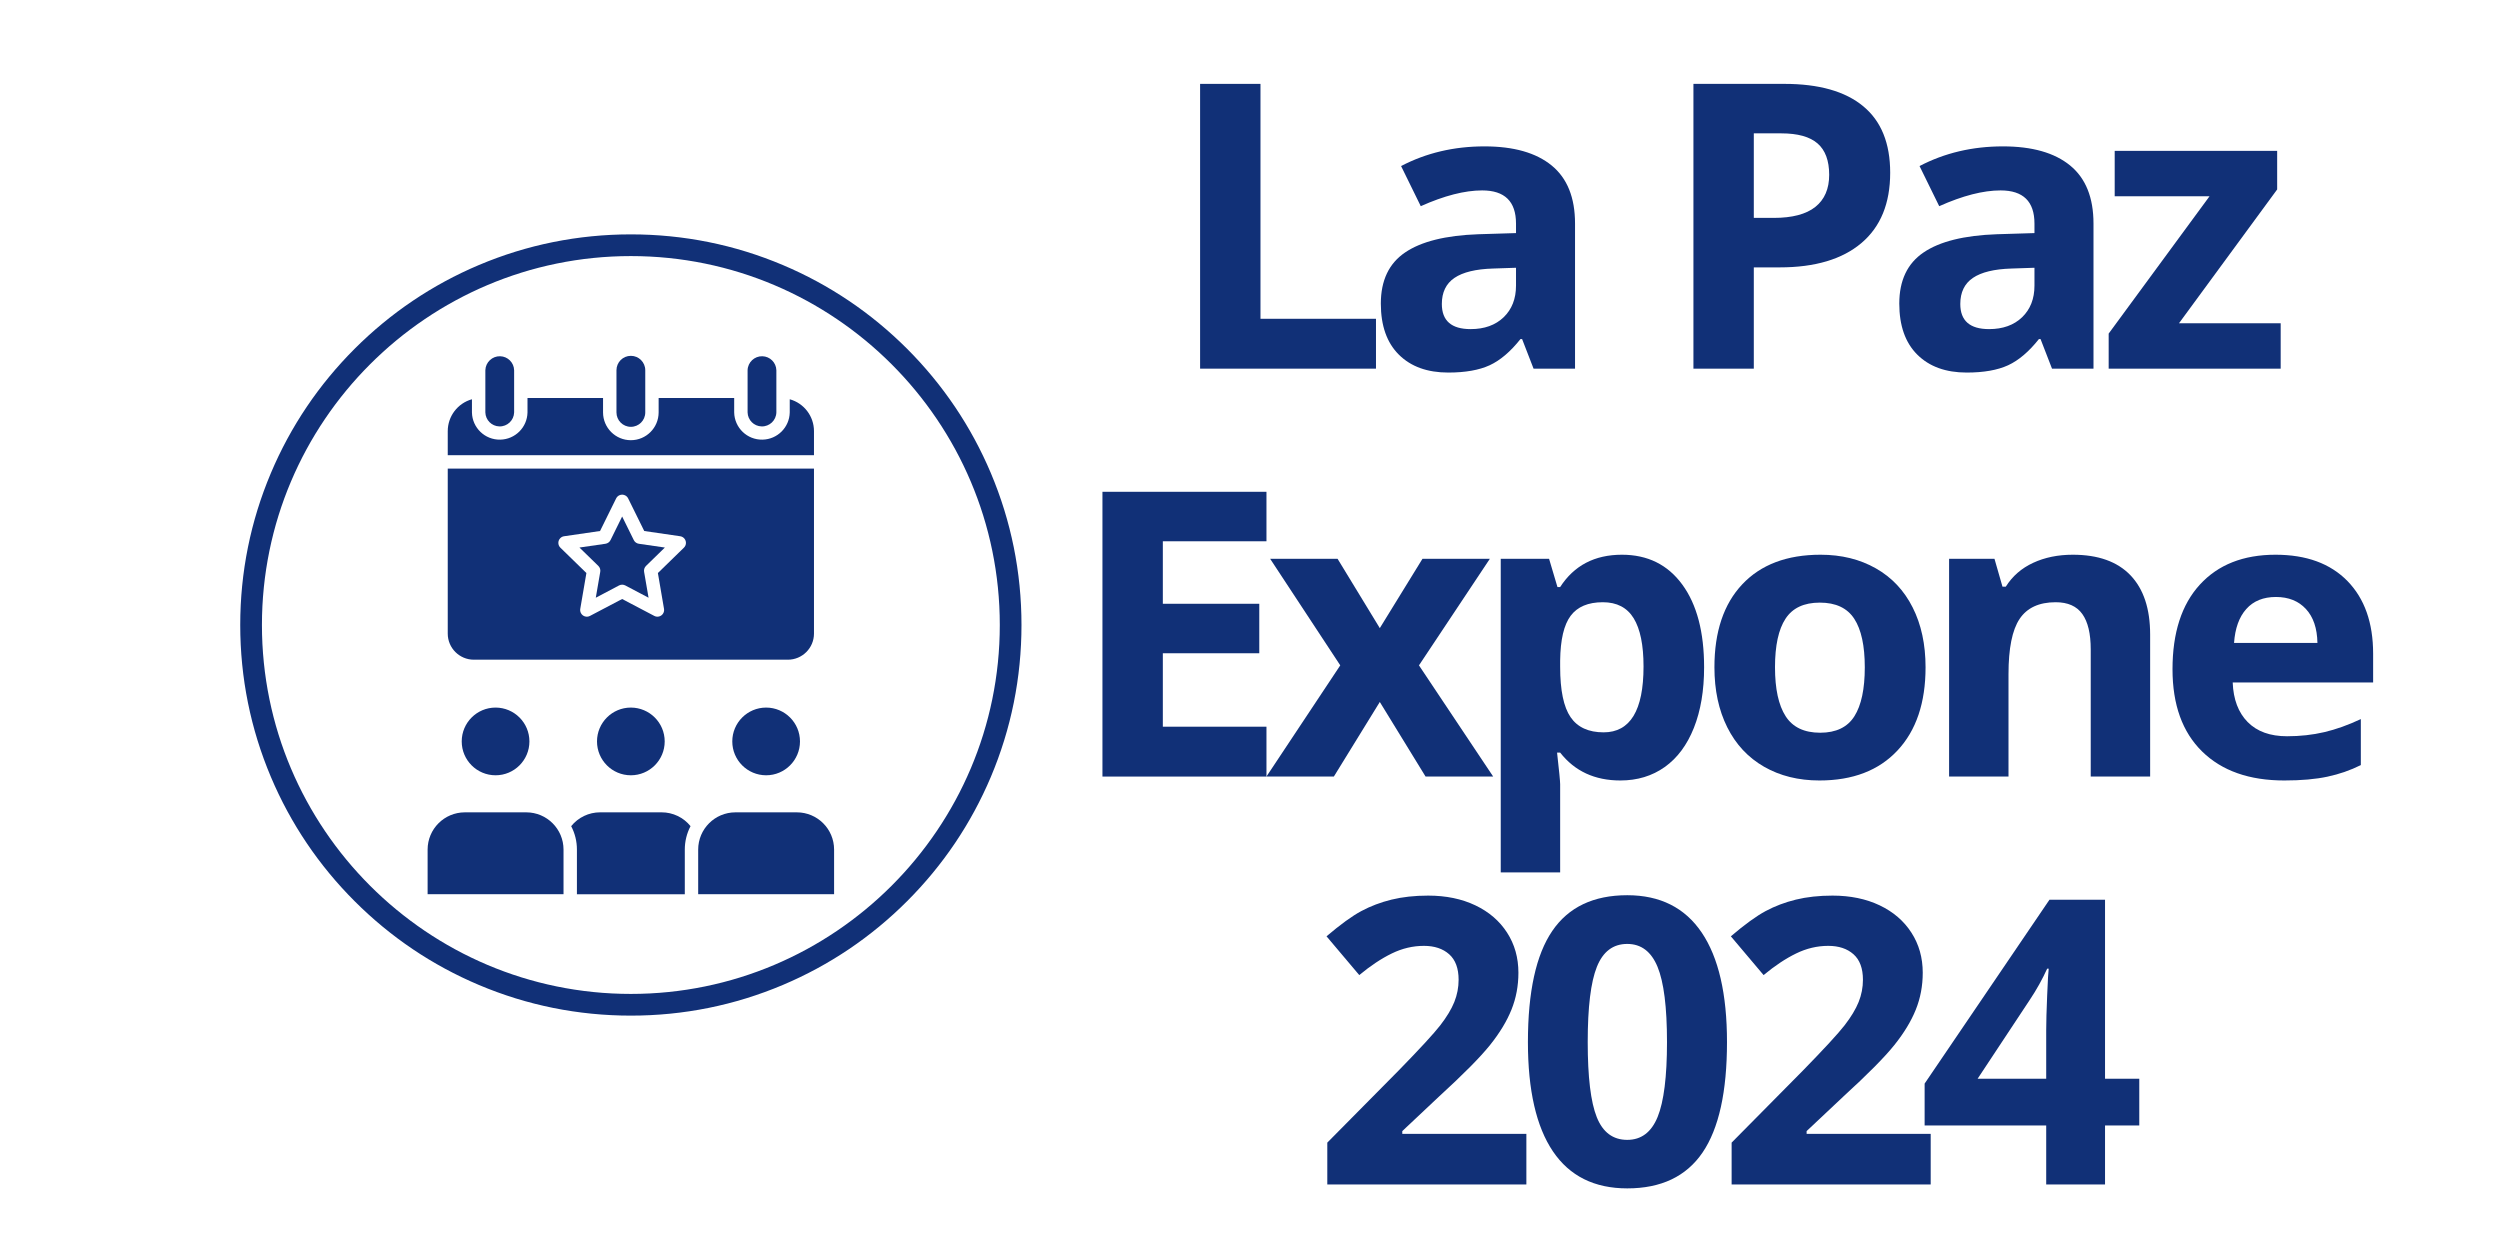
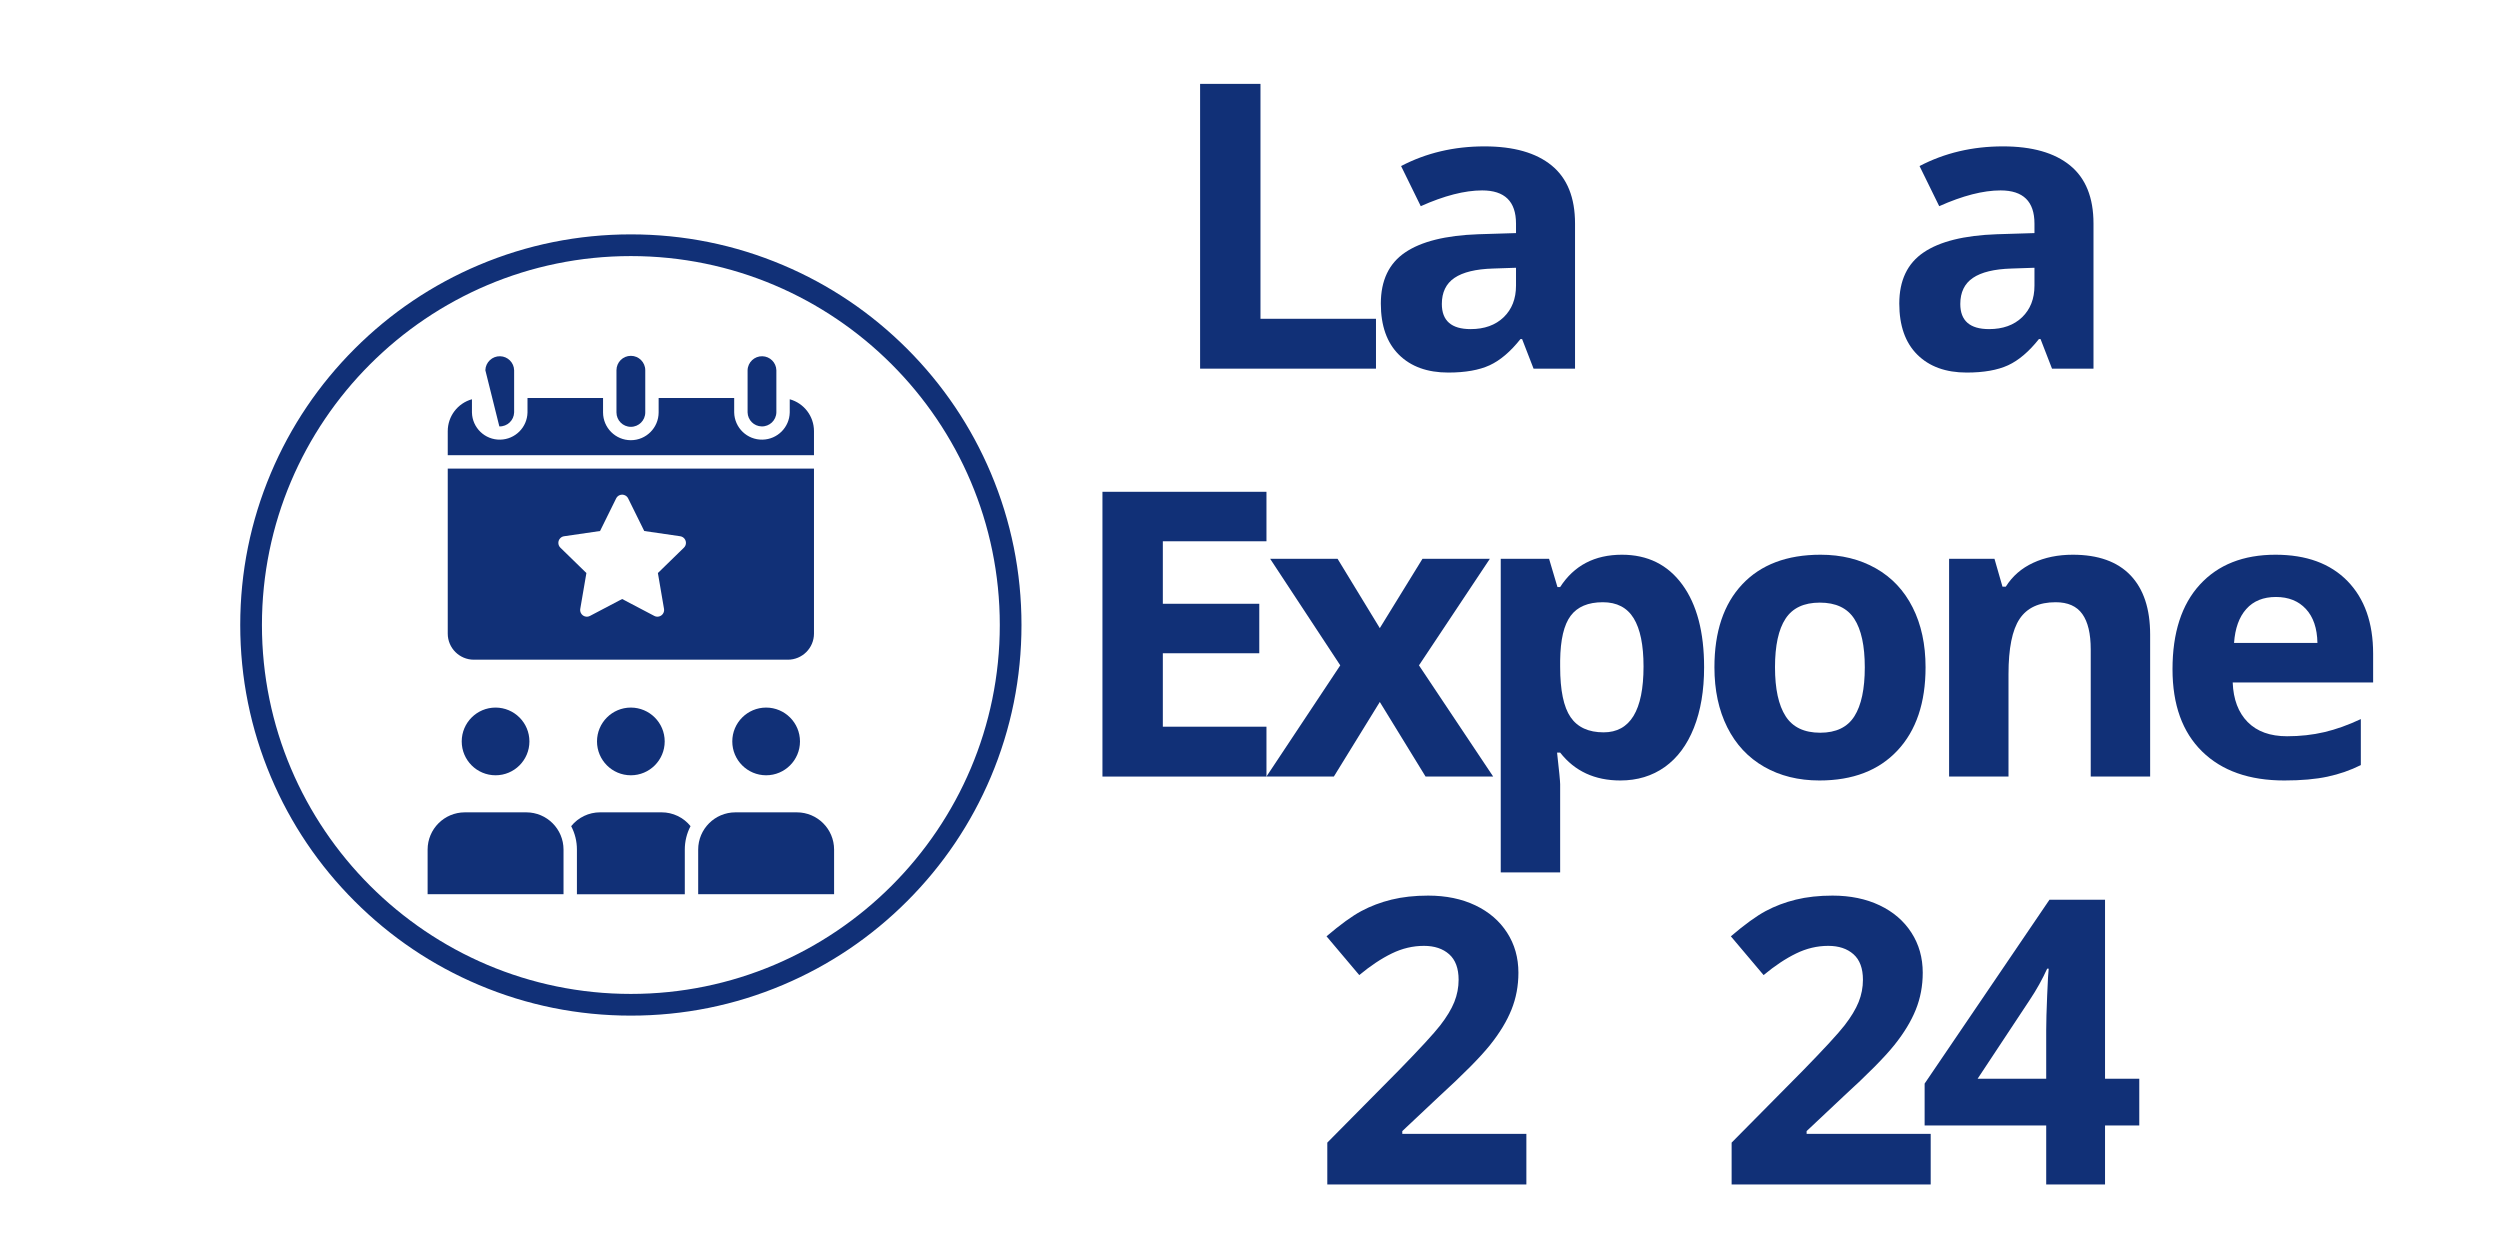
<svg xmlns="http://www.w3.org/2000/svg" width="1080" zoomAndPan="magnify" viewBox="0 0 810 405" height="540" preserveAspectRatio="xMidYMid meet">
  <defs>
    <clipPath id="c0feae3cec">
      <path d="M 77.836 75.938 L 331 75.938 L 331 329.438 L 77.836 329.438 Z M 77.836 75.938 " />
    </clipPath>
  </defs>
  <g id="1150bd0928">
    <g style="fill:#113077;fill-opacity:1;">
      <g transform="translate(377.224, 119.443)">
        <path style="stroke:none" d="M 11.609 0 L 11.609 -92.266 L 31.172 -92.266 L 31.172 -16.156 L 68.594 -16.156 L 68.594 0 Z M 11.609 0 " />
      </g>
    </g>
    <g style="fill:#113077;fill-opacity:1;">
      <g transform="translate(441.968, 119.443)">
        <path style="stroke:none" d="M 54.906 0 L 51.188 -9.594 L 50.672 -9.594 C 47.43 -5.508 44.098 -2.676 40.672 -1.094 C 37.242 0.477 32.773 1.266 27.266 1.266 C 20.492 1.266 15.16 -0.664 11.266 -4.531 C 7.367 -8.406 5.422 -13.922 5.422 -21.078 C 5.422 -28.566 8.039 -34.086 13.281 -37.641 C 18.52 -41.203 26.422 -43.172 36.984 -43.547 L 49.219 -43.922 L 49.219 -47.016 C 49.219 -54.172 45.562 -57.75 38.25 -57.75 C 32.602 -57.75 25.973 -56.047 18.359 -52.641 L 11.984 -65.641 C 20.109 -69.891 29.113 -72.016 39 -72.016 C 48.469 -72.016 55.723 -69.953 60.766 -65.828 C 65.816 -61.703 68.344 -55.43 68.344 -47.016 L 68.344 0 Z M 49.219 -32.688 L 41.781 -32.438 C 36.188 -32.27 32.02 -31.258 29.281 -29.406 C 26.551 -27.551 25.188 -24.734 25.188 -20.953 C 25.188 -15.523 28.297 -12.812 34.516 -12.812 C 38.984 -12.812 42.551 -14.094 45.219 -16.656 C 47.883 -19.227 49.219 -22.641 49.219 -26.891 Z M 49.219 -32.688 " />
      </g>
    </g>
    <g style="fill:#113077;fill-opacity:1;">
      <g transform="translate(511.761, 119.443)">
        <path style="stroke:none" d="" />
      </g>
    </g>
    <g style="fill:#113077;fill-opacity:1;">
      <g transform="translate(537.062, 119.443)">
-         <path style="stroke:none" d="M 31.172 -48.844 L 37.609 -48.844 C 43.629 -48.844 48.129 -50.031 51.109 -52.406 C 54.098 -54.789 55.594 -58.254 55.594 -62.797 C 55.594 -67.379 54.344 -70.766 51.844 -72.953 C 49.344 -75.141 45.422 -76.234 40.078 -76.234 L 31.172 -76.234 Z M 75.359 -63.484 C 75.359 -53.555 72.254 -45.961 66.047 -40.703 C 59.836 -35.441 51.008 -32.812 39.562 -32.812 L 31.172 -32.812 L 31.172 0 L 11.609 0 L 11.609 -92.266 L 41.078 -92.266 C 52.273 -92.266 60.785 -89.852 66.609 -85.031 C 72.441 -80.219 75.359 -73.035 75.359 -63.484 Z M 75.359 -63.484 " />
-       </g>
+         </g>
    </g>
    <g style="fill:#113077;fill-opacity:1;">
      <g transform="translate(609.947, 119.443)">
        <path style="stroke:none" d="M 54.906 0 L 51.188 -9.594 L 50.672 -9.594 C 47.43 -5.508 44.098 -2.676 40.672 -1.094 C 37.242 0.477 32.773 1.266 27.266 1.266 C 20.492 1.266 15.16 -0.664 11.266 -4.531 C 7.367 -8.406 5.422 -13.922 5.422 -21.078 C 5.422 -28.566 8.039 -34.086 13.281 -37.641 C 18.52 -41.203 26.422 -43.172 36.984 -43.547 L 49.219 -43.922 L 49.219 -47.016 C 49.219 -54.172 45.562 -57.75 38.25 -57.75 C 32.602 -57.75 25.973 -56.047 18.359 -52.641 L 11.984 -65.641 C 20.109 -69.891 29.113 -72.016 39 -72.016 C 48.469 -72.016 55.723 -69.953 60.766 -65.828 C 65.816 -61.703 68.344 -55.43 68.344 -47.016 L 68.344 0 Z M 49.219 -32.688 L 41.781 -32.438 C 36.188 -32.27 32.02 -31.258 29.281 -29.406 C 26.551 -27.551 25.188 -24.734 25.188 -20.953 C 25.188 -15.523 28.297 -12.812 34.516 -12.812 C 38.984 -12.812 42.551 -14.094 45.219 -16.656 C 47.883 -19.227 49.219 -22.641 49.219 -26.891 Z M 49.219 -32.688 " />
      </g>
    </g>
    <g style="fill:#113077;fill-opacity:1;">
      <g transform="translate(679.739, 119.443)">
-         <path style="stroke:none" d="M 59.203 0 L 3.469 0 L 3.469 -11.359 L 36.156 -55.859 L 5.422 -55.859 L 5.422 -70.562 L 58.062 -70.562 L 58.062 -58.062 L 26.25 -14.703 L 59.203 -14.703 Z M 59.203 0 " />
-       </g>
+         </g>
    </g>
    <g style="fill:#113077;fill-opacity:1;">
      <g transform="translate(345.585, 251.607)">
        <path style="stroke:none" d="M 64.75 0 L 11.609 0 L 11.609 -92.266 L 64.75 -92.266 L 64.75 -76.234 L 31.172 -76.234 L 31.172 -55.984 L 62.422 -55.984 L 62.422 -39.953 L 31.172 -39.953 L 31.172 -16.156 L 64.75 -16.156 Z M 64.75 0 " />
      </g>
    </g>
    <g style="fill:#113077;fill-opacity:1;">
      <g transform="translate(409.698, 251.607)">
        <path style="stroke:none" d="M 24.547 -36.031 L 1.828 -70.562 L 23.672 -70.562 L 37.359 -48.094 L 51.188 -70.562 L 73.016 -70.562 L 50.047 -36.031 L 74.094 0 L 52.188 0 L 37.359 -24.172 L 22.469 0 L 0.625 0 Z M 24.547 -36.031 " />
      </g>
    </g>
    <g style="fill:#113077;fill-opacity:1;">
      <g transform="translate(476.146, 251.607)">
        <path style="stroke:none" d="M 48.844 1.266 C 40.562 1.266 34.062 -1.742 29.344 -7.766 L 28.344 -7.766 C 29.008 -1.867 29.344 1.539 29.344 2.469 L 29.344 31.047 L 10.094 31.047 L 10.094 -70.562 L 25.75 -70.562 L 28.469 -61.406 L 29.344 -61.406 C 33.844 -68.383 40.516 -71.875 49.359 -71.875 C 57.68 -71.875 64.195 -68.656 68.906 -62.219 C 73.625 -55.789 75.984 -46.852 75.984 -35.406 C 75.984 -27.875 74.879 -21.332 72.672 -15.781 C 70.461 -10.227 67.316 -6 63.234 -3.094 C 59.148 -0.188 54.352 1.266 48.844 1.266 Z M 43.172 -56.484 C 38.41 -56.484 34.938 -55.02 32.75 -52.094 C 30.562 -49.176 29.426 -44.348 29.344 -37.609 L 29.344 -35.531 C 29.344 -27.957 30.469 -22.531 32.719 -19.25 C 34.969 -15.969 38.535 -14.328 43.422 -14.328 C 52.047 -14.328 56.359 -21.438 56.359 -35.656 C 56.359 -42.602 55.297 -47.812 53.172 -51.281 C 51.047 -54.75 47.711 -56.484 43.172 -56.484 Z M 43.172 -56.484 " />
      </g>
    </g>
    <g style="fill:#113077;fill-opacity:1;">
      <g transform="translate(549.662, 251.607)">
        <path style="stroke:none" d="M 25.438 -35.406 C 25.438 -28.414 26.582 -23.133 28.875 -19.562 C 31.164 -15.988 34.898 -14.203 40.078 -14.203 C 45.211 -14.203 48.906 -15.977 51.156 -19.531 C 53.406 -23.082 54.531 -28.375 54.531 -35.406 C 54.531 -42.383 53.395 -47.617 51.125 -51.109 C 48.852 -54.609 45.129 -56.359 39.953 -56.359 C 34.816 -56.359 31.113 -54.617 28.844 -51.141 C 26.57 -47.672 25.438 -42.426 25.438 -35.406 Z M 74.219 -35.406 C 74.219 -23.914 71.188 -14.93 65.125 -8.453 C 59.07 -1.973 50.641 1.266 39.828 1.266 C 33.047 1.266 27.066 -0.219 21.891 -3.188 C 16.723 -6.156 12.75 -10.414 9.969 -15.969 C 7.195 -21.52 5.812 -28 5.812 -35.406 C 5.812 -46.938 8.816 -55.895 14.828 -62.281 C 20.848 -68.676 29.305 -71.875 40.203 -71.875 C 46.973 -71.875 52.945 -70.398 58.125 -67.453 C 63.301 -64.516 67.273 -60.289 70.047 -54.781 C 72.828 -49.27 74.219 -42.812 74.219 -35.406 Z M 74.219 -35.406 " />
      </g>
    </g>
    <g style="fill:#113077;fill-opacity:1;">
      <g transform="translate(621.411, 251.607)">
        <path style="stroke:none" d="M 75.234 0 L 55.984 0 L 55.984 -41.219 C 55.984 -46.301 55.078 -50.113 53.266 -52.656 C 51.453 -55.207 48.57 -56.484 44.625 -56.484 C 39.238 -56.484 35.344 -54.68 32.938 -51.078 C 30.539 -47.484 29.344 -41.523 29.344 -33.203 L 29.344 0 L 10.094 0 L 10.094 -70.562 L 24.797 -70.562 L 27.391 -61.531 L 28.469 -61.531 C 30.613 -64.938 33.566 -67.508 37.328 -69.25 C 41.098 -71 45.379 -71.875 50.172 -71.875 C 58.379 -71.875 64.609 -69.656 68.859 -65.219 C 73.109 -60.781 75.234 -54.375 75.234 -46 Z M 75.234 0 " />
      </g>
    </g>
    <g style="fill:#113077;fill-opacity:1;">
      <g transform="translate(698.082, 251.607)">
        <path style="stroke:none" d="M 39.312 -58.188 C 35.238 -58.188 32.039 -56.891 29.719 -54.297 C 27.406 -51.711 26.082 -48.047 25.75 -43.297 L 52.766 -43.297 C 52.68 -48.047 51.438 -51.711 49.031 -54.297 C 46.633 -56.891 43.395 -58.188 39.312 -58.188 Z M 42.031 1.266 C 30.664 1.266 21.785 -1.867 15.391 -8.141 C 9.004 -14.41 5.812 -23.289 5.812 -34.781 C 5.812 -46.602 8.766 -55.738 14.672 -62.188 C 20.586 -68.645 28.758 -71.875 39.188 -71.875 C 49.164 -71.875 56.93 -69.035 62.484 -63.359 C 68.035 -57.68 70.812 -49.836 70.812 -39.828 L 70.812 -30.484 L 25.312 -30.484 C 25.52 -25.016 27.133 -20.742 30.156 -17.672 C 33.188 -14.598 37.441 -13.062 42.922 -13.062 C 47.172 -13.062 51.188 -13.504 54.969 -14.391 C 58.758 -15.273 62.711 -16.688 66.828 -18.625 L 66.828 -3.719 C 63.461 -2.039 59.863 -0.789 56.031 0.031 C 52.207 0.852 47.539 1.266 42.031 1.266 Z M 42.031 1.266 " />
      </g>
    </g>
    <g style="fill:#113077;fill-opacity:1;">
      <g transform="translate(424.872, 383.77)">
        <path style="stroke:none" d="M 69.672 0 L 5.172 0 L 5.172 -13.562 L 28.344 -36.984 C 35.195 -44.004 39.676 -48.867 41.781 -51.578 C 43.883 -54.297 45.398 -56.812 46.328 -59.125 C 47.254 -61.445 47.719 -63.848 47.719 -66.328 C 47.719 -70.023 46.695 -72.781 44.656 -74.594 C 42.613 -76.406 39.891 -77.312 36.484 -77.312 C 32.898 -77.312 29.426 -76.488 26.062 -74.844 C 22.695 -73.207 19.188 -70.875 15.531 -67.844 L 4.922 -80.406 C 9.461 -84.27 13.227 -87 16.219 -88.594 C 19.207 -90.195 22.469 -91.43 26 -92.297 C 29.531 -93.16 33.484 -93.594 37.859 -93.594 C 43.629 -93.594 48.723 -92.539 53.141 -90.438 C 57.555 -88.332 60.984 -85.383 63.422 -81.594 C 65.867 -77.812 67.094 -73.477 67.094 -68.594 C 67.094 -64.352 66.344 -60.367 64.844 -56.641 C 63.352 -52.922 61.039 -49.102 57.906 -45.188 C 54.77 -41.27 49.25 -35.695 41.344 -28.469 L 29.469 -17.297 L 29.469 -16.406 L 69.672 -16.406 Z M 69.672 0 " />
      </g>
    </g>
    <g style="fill:#113077;fill-opacity:1;">
      <g transform="translate(490.373, 383.77)">
-         <path style="stroke:none" d="M 69.172 -46.141 C 69.172 -30.023 66.531 -18.094 61.25 -10.344 C 55.969 -2.602 47.836 1.266 36.859 1.266 C 26.211 1.266 18.188 -2.727 12.781 -10.719 C 7.375 -18.719 4.672 -30.523 4.672 -46.141 C 4.672 -62.422 7.301 -74.422 12.562 -82.141 C 17.82 -89.859 25.922 -93.719 36.859 -93.719 C 47.504 -93.719 55.551 -89.676 61 -81.594 C 66.445 -73.52 69.172 -61.703 69.172 -46.141 Z M 24.047 -46.141 C 24.047 -34.816 25.023 -26.703 26.984 -21.797 C 28.941 -16.898 32.234 -14.453 36.859 -14.453 C 41.398 -14.453 44.68 -16.93 46.703 -21.891 C 48.723 -26.859 49.734 -34.941 49.734 -46.141 C 49.734 -57.453 48.711 -65.578 46.672 -70.516 C 44.629 -75.461 41.359 -77.938 36.859 -77.938 C 32.273 -77.938 28.992 -75.461 27.016 -70.516 C 25.035 -65.578 24.047 -57.453 24.047 -46.141 Z M 24.047 -46.141 " />
-       </g>
+         </g>
    </g>
    <g style="fill:#113077;fill-opacity:1;">
      <g transform="translate(555.874, 383.77)">
        <path style="stroke:none" d="M 69.672 0 L 5.172 0 L 5.172 -13.562 L 28.344 -36.984 C 35.195 -44.004 39.676 -48.867 41.781 -51.578 C 43.883 -54.297 45.398 -56.812 46.328 -59.125 C 47.254 -61.445 47.719 -63.848 47.719 -66.328 C 47.719 -70.023 46.695 -72.781 44.656 -74.594 C 42.613 -76.406 39.891 -77.312 36.484 -77.312 C 32.898 -77.312 29.426 -76.488 26.062 -74.844 C 22.695 -73.207 19.188 -70.875 15.531 -67.844 L 4.922 -80.406 C 9.461 -84.27 13.227 -87 16.219 -88.594 C 19.207 -90.195 22.469 -91.43 26 -92.297 C 29.531 -93.16 33.484 -93.594 37.859 -93.594 C 43.629 -93.594 48.723 -92.539 53.141 -90.438 C 57.555 -88.332 60.984 -85.383 63.422 -81.594 C 65.867 -77.812 67.094 -73.477 67.094 -68.594 C 67.094 -64.352 66.344 -60.367 64.844 -56.641 C 63.352 -52.922 61.039 -49.102 57.906 -45.188 C 54.77 -41.27 49.25 -35.695 41.344 -28.469 L 29.469 -17.297 L 29.469 -16.406 L 69.672 -16.406 Z M 69.672 0 " />
      </g>
    </g>
    <g style="fill:#113077;fill-opacity:1;">
      <g transform="translate(621.376, 383.77)">
        <path style="stroke:none" d="M 71.75 -19.125 L 60.656 -19.125 L 60.656 0 L 41.594 0 L 41.594 -19.125 L 2.203 -19.125 L 2.203 -32.688 L 42.656 -92.266 L 60.656 -92.266 L 60.656 -34.266 L 71.75 -34.266 Z M 41.594 -34.266 L 41.594 -49.922 C 41.594 -52.523 41.695 -56.312 41.906 -61.281 C 42.113 -66.25 42.281 -69.129 42.406 -69.922 L 41.906 -69.922 C 40.344 -66.473 38.469 -63.109 36.281 -59.828 L 19.375 -34.266 Z M 41.594 -34.266 " />
      </g>
    </g>
    <g clip-rule="nonzero" clip-path="url(#c0feae3cec)">
      <path style=" stroke:none;fill-rule:nonzero;fill:#113077;fill-opacity:1;" d="M 204.398 329.062 C 187.312 329.062 170.742 325.715 155.133 319.113 C 140.059 312.742 126.527 303.617 114.906 291.992 C 103.281 280.371 94.156 266.832 87.785 251.766 C 81.184 236.156 77.836 219.586 77.836 202.5 C 77.836 185.414 81.184 168.84 87.785 153.234 C 94.156 138.16 103.281 124.629 114.906 113.004 C 126.527 101.383 140.066 92.258 155.133 85.883 C 170.742 79.285 187.312 75.938 204.398 75.938 C 221.484 75.938 238.059 79.285 253.664 85.883 C 268.738 92.258 282.27 101.383 293.895 113.004 C 305.516 124.629 314.641 138.164 321.016 153.234 C 327.613 168.84 330.961 185.414 330.961 202.5 C 330.961 219.586 327.613 236.156 321.016 251.766 C 314.641 266.84 305.516 280.371 293.895 291.992 C 282.27 303.617 268.734 312.742 253.664 319.113 C 238.059 325.715 221.484 329.062 204.398 329.062 Z M 204.398 82.969 C 138.488 82.969 84.867 136.586 84.867 202.5 C 84.867 268.41 138.488 322.031 204.398 322.031 C 270.312 322.031 323.934 268.41 323.934 202.5 C 323.934 136.586 270.312 82.969 204.398 82.969 Z M 204.398 82.969 " />
    </g>
-     <path style=" stroke:none;fill-rule:nonzero;fill:#113077;fill-opacity:1;" d="M 166.578 119.957 L 166.578 133.625 C 166.504 136.203 164.359 138.23 161.789 138.16 C 159.312 138.09 157.324 136.102 157.254 133.625 L 157.254 119.957 C 157.328 117.383 159.477 115.355 162.047 115.422 C 164.523 115.492 166.512 117.48 166.578 119.957 Z M 166.578 119.957 " />
+     <path style=" stroke:none;fill-rule:nonzero;fill:#113077;fill-opacity:1;" d="M 166.578 119.957 L 166.578 133.625 C 166.504 136.203 164.359 138.23 161.789 138.16 L 157.254 119.957 C 157.328 117.383 159.477 115.355 162.047 115.422 C 164.523 115.492 166.512 117.48 166.578 119.957 Z M 166.578 119.957 " />
    <path style=" stroke:none;fill-rule:nonzero;fill:#113077;fill-opacity:1;" d="M 209.066 119.957 L 209.066 133.625 C 209.066 136.203 206.98 138.293 204.398 138.293 C 201.824 138.293 199.734 136.207 199.734 133.625 L 199.734 119.957 C 199.734 117.383 201.82 115.289 204.398 115.289 C 206.977 115.289 209.066 117.383 209.066 119.957 Z M 209.066 119.957 " />
    <path style=" stroke:none;fill-rule:nonzero;fill:#113077;fill-opacity:1;" d="M 251.543 119.957 L 251.543 133.625 C 251.477 136.203 249.324 138.23 246.754 138.16 C 244.277 138.09 242.289 136.102 242.219 133.625 L 242.219 119.957 C 242.289 117.383 244.441 115.355 247.012 115.422 C 249.488 115.492 251.477 117.48 251.543 119.957 Z M 251.543 119.957 " />
    <path style=" stroke:none;fill-rule:nonzero;fill:#113077;fill-opacity:1;" d="M 263.73 139.691 L 263.73 147.492 L 145.07 147.492 L 145.07 139.691 C 145.07 134.879 148.277 130.648 152.91 129.359 L 152.91 133.625 C 153.008 138.602 157.121 142.551 162.09 142.445 C 166.922 142.348 170.816 138.457 170.91 133.625 L 170.91 128.961 L 195.387 128.961 L 195.387 133.625 C 195.391 138.602 199.426 142.629 204.398 142.625 C 209.367 142.621 213.391 138.594 213.398 133.625 L 213.398 128.961 L 237.875 128.961 L 237.875 133.625 C 237.973 138.602 242.086 142.551 247.055 142.445 C 251.887 142.348 255.781 138.457 255.875 133.625 L 255.875 129.359 C 260.523 130.648 263.73 134.879 263.73 139.691 Z M 263.73 139.691 " />
    <path style=" stroke:none;fill-rule:nonzero;fill:#113077;fill-opacity:1;" d="M 145.07 151.828 L 145.07 205.289 C 145.074 209.953 148.859 213.738 153.527 213.742 L 255.273 213.742 C 259.938 213.738 263.727 209.953 263.73 205.289 L 263.73 151.828 Z M 221.59 177.445 L 213.156 185.664 L 215.141 197.27 C 215.344 198.449 214.555 199.574 213.371 199.773 C 212.902 199.855 212.418 199.781 212 199.559 L 201.57 194.078 L 191.148 199.559 C 190.086 200.117 188.777 199.707 188.223 198.645 C 188 198.223 187.926 197.738 188.004 197.27 L 189.992 185.664 L 181.559 177.445 C 180.703 176.609 180.684 175.234 181.523 174.375 C 181.855 174.031 182.289 173.809 182.766 173.742 L 194.418 172.047 L 199.629 161.484 C 200.156 160.406 201.457 159.969 202.531 160.496 C 202.961 160.707 203.312 161.055 203.52 161.484 L 208.734 172.047 L 220.387 173.742 C 221.574 173.914 222.395 175.016 222.223 176.199 C 222.156 176.672 221.934 177.113 221.59 177.445 Z M 221.59 177.445 " />
-     <path style=" stroke:none;fill-rule:nonzero;fill:#113077;fill-opacity:1;" d="M 208.688 185.27 L 210.133 193.664 L 202.594 189.684 C 201.961 189.352 201.207 189.352 200.574 189.684 L 193.035 193.664 L 194.48 185.27 C 194.605 184.566 194.367 183.852 193.859 183.352 L 187.742 177.402 L 196.172 176.18 C 196.879 176.074 197.492 175.633 197.809 174.992 L 201.578 167.348 L 205.348 174.992 C 205.664 175.633 206.277 176.074 206.984 176.18 L 215.418 177.402 L 209.312 183.352 C 208.801 183.852 208.566 184.566 208.688 185.27 Z M 208.688 185.27 " />
    <path style=" stroke:none;fill-rule:nonzero;fill:#113077;fill-opacity:1;" d="M 171.531 240.23 C 171.527 246.285 166.613 251.195 160.559 251.191 C 154.5 251.188 149.594 246.273 149.598 240.215 C 149.602 234.16 154.512 229.254 160.566 229.254 C 166.629 229.266 171.531 234.176 171.531 240.23 Z M 171.531 240.23 " />
    <path style=" stroke:none;fill-rule:nonzero;fill:#113077;fill-opacity:1;" d="M 182.582 275.254 L 182.582 289.719 L 138.547 289.719 L 138.547 275.254 C 138.559 268.598 143.945 263.211 150.602 263.199 L 170.527 263.199 C 177.184 263.211 182.578 268.602 182.582 275.254 Z M 182.582 275.254 " />
    <path style=" stroke:none;fill-rule:nonzero;fill:#113077;fill-opacity:1;" d="M 215.363 240.23 C 215.359 246.285 210.445 251.195 204.391 251.191 C 198.332 251.188 193.426 246.273 193.43 240.215 C 193.434 234.16 198.344 229.254 204.395 229.254 C 210.457 229.266 215.363 234.176 215.363 240.23 Z M 215.363 240.23 " />
    <path style=" stroke:none;fill-rule:nonzero;fill:#113077;fill-opacity:1;" d="M 259.195 240.23 C 259.191 246.285 254.277 251.195 248.223 251.191 C 242.164 251.188 237.258 246.273 237.262 240.215 C 237.266 234.16 242.176 229.254 248.227 229.254 C 254.289 229.266 259.195 234.176 259.195 240.23 Z M 259.195 240.23 " />
    <path style=" stroke:none;fill-rule:nonzero;fill:#113077;fill-opacity:1;" d="M 270.246 275.254 L 270.246 289.719 L 226.211 289.719 L 226.211 275.254 C 226.223 268.598 231.609 263.211 238.266 263.199 L 258.195 263.199 C 264.848 263.211 270.242 268.602 270.246 275.254 Z M 270.246 275.254 " />
    <path style=" stroke:none;fill-rule:nonzero;fill:#113077;fill-opacity:1;" d="M 223.734 267.676 C 222.508 270.016 221.871 272.621 221.875 275.27 L 221.875 289.734 L 186.922 289.734 L 186.922 275.27 C 186.93 272.621 186.289 270.016 185.062 267.676 C 187.348 264.836 190.793 263.191 194.438 263.195 L 214.363 263.195 C 218.004 263.195 221.449 264.84 223.734 267.676 Z M 223.734 267.676 " />
  </g>
</svg>